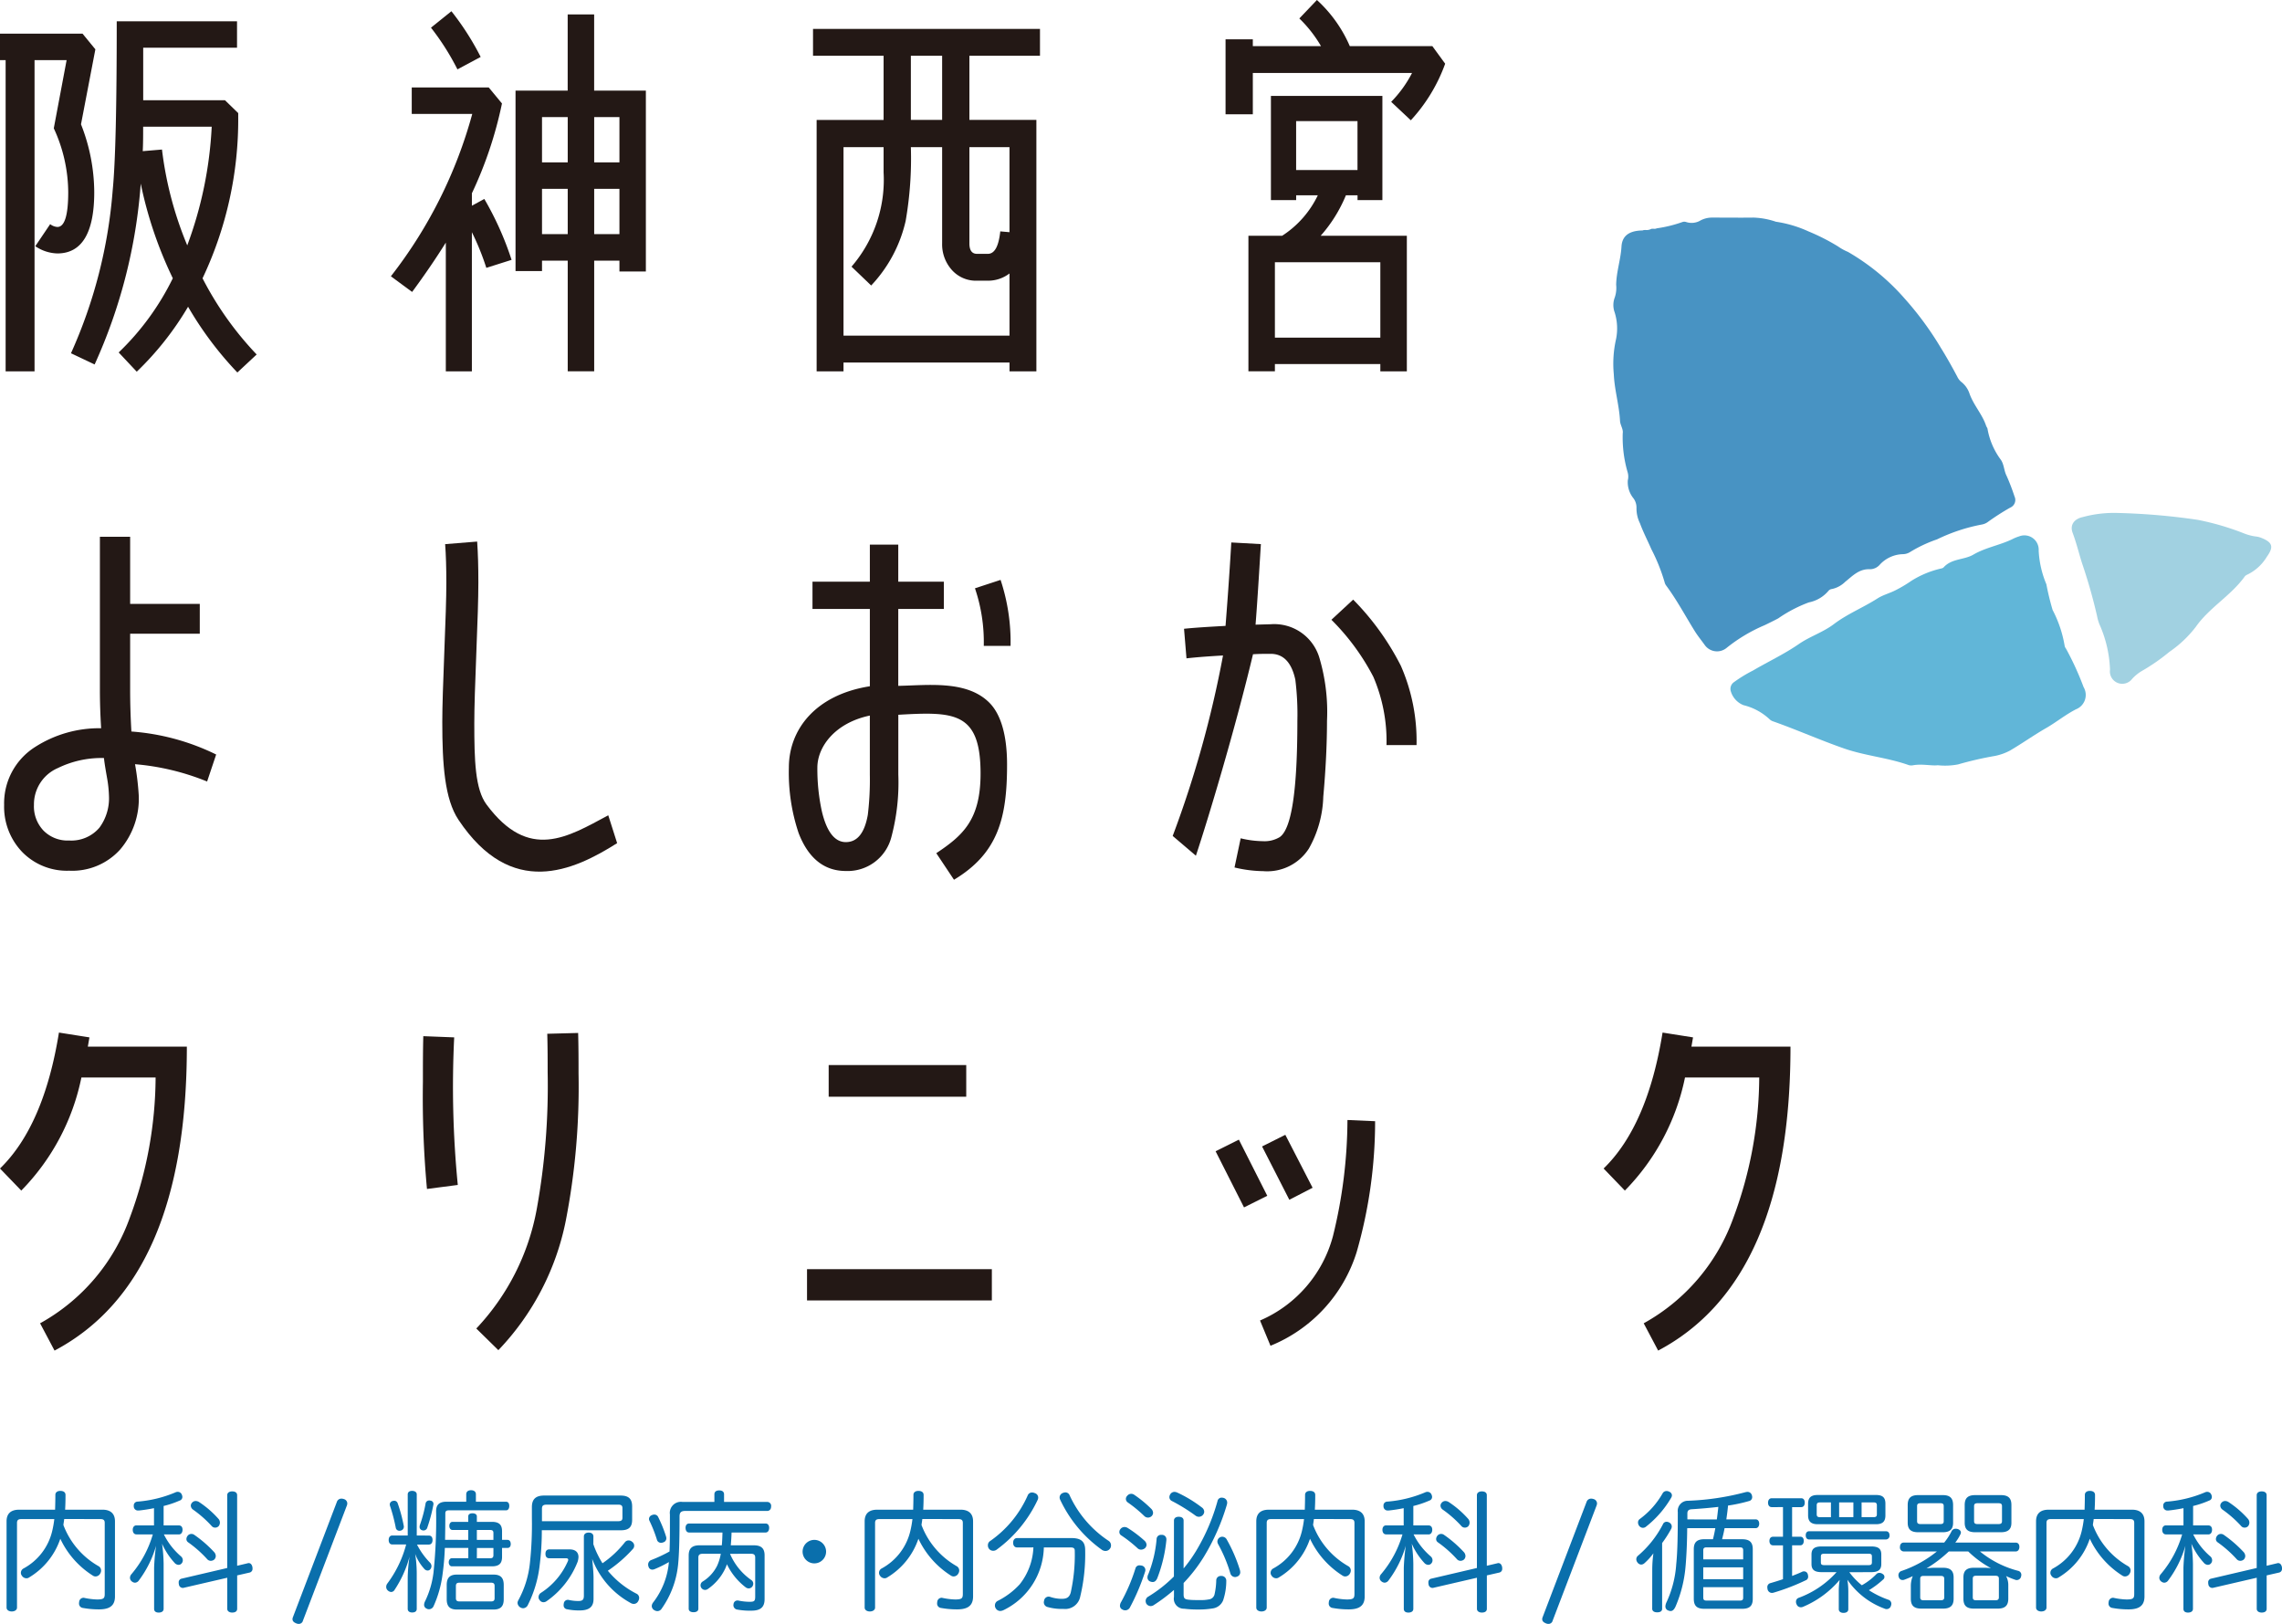
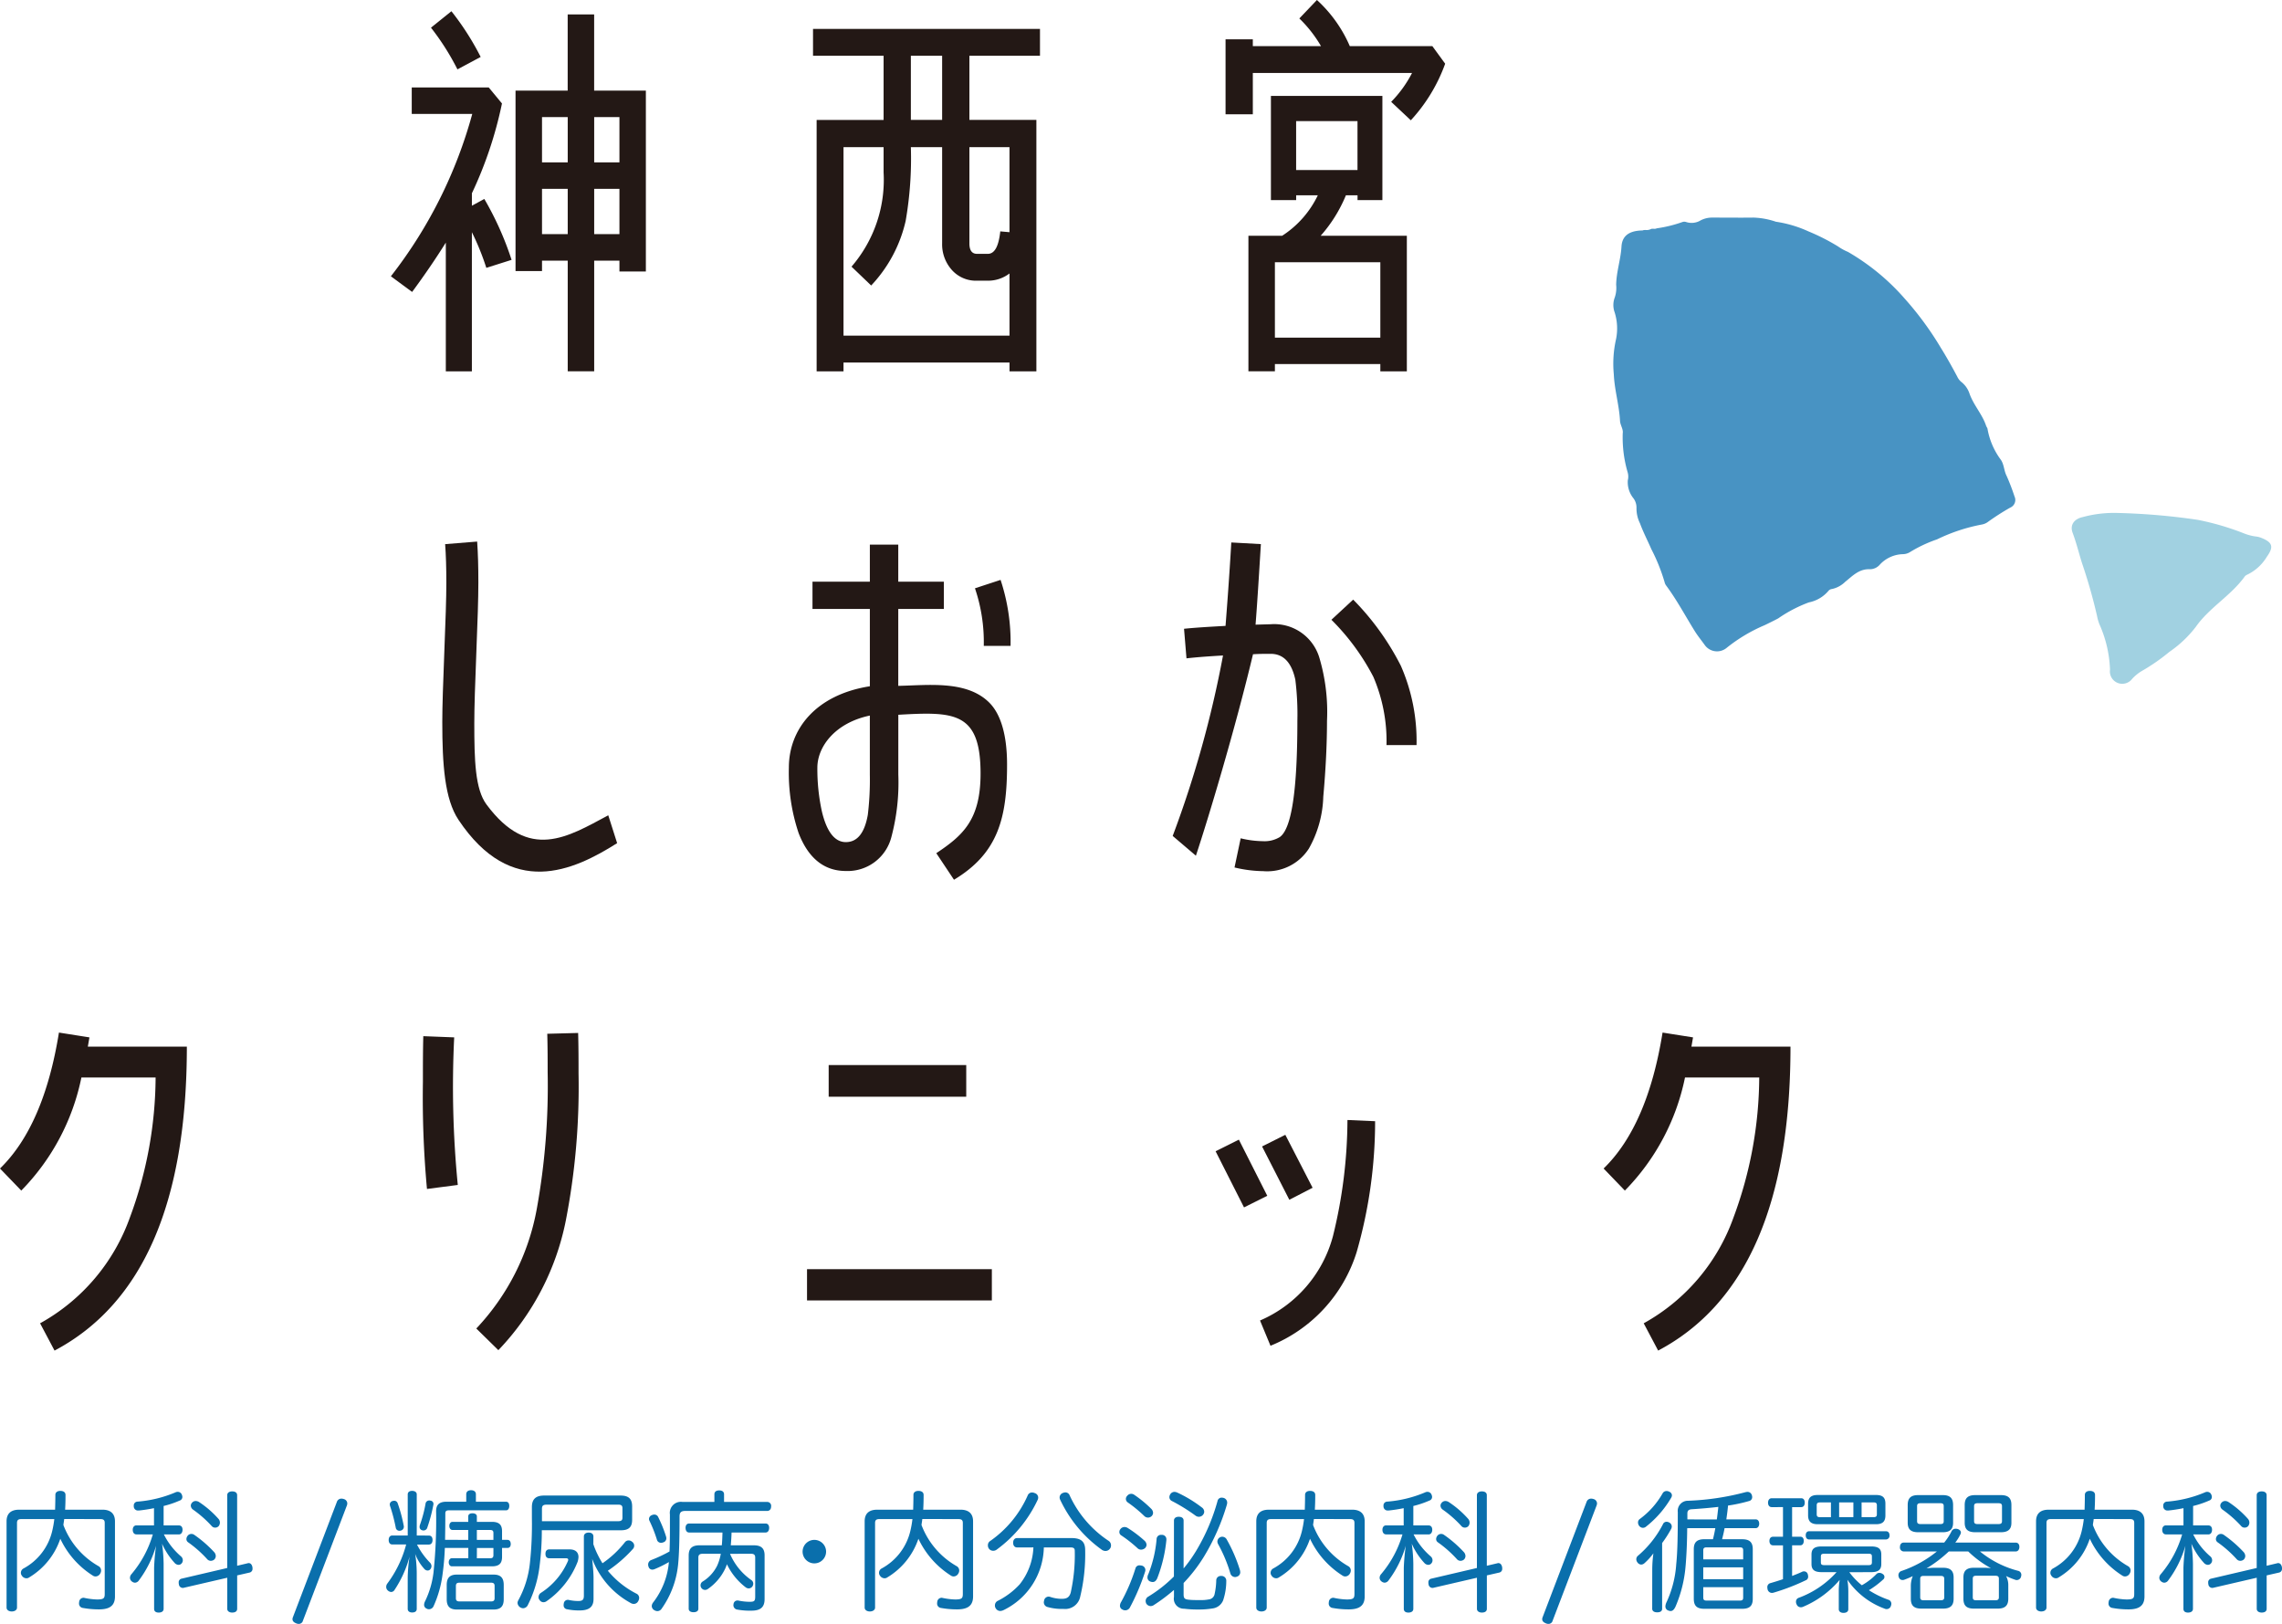
<svg xmlns="http://www.w3.org/2000/svg" width="168.645" height="120" viewBox="0 0 168.645 120">
  <g id="グループ_2863" data-name="グループ 2863" transform="translate(-358.384 -307.197)">
    <g id="グループ_2855" data-name="グループ 2855" transform="translate(477.619 323.263)">
      <path id="パス_11002" data-name="パス 11002" d="M454.116,338.8a9.15,9.15,0,0,1-.366-2.9c.052-.278-.181-.6-.2-.9-.06-1.166-.411-2.3-.46-3.457a8.216,8.216,0,0,1,.167-2.6,3.975,3.975,0,0,0-.107-1.982,1.573,1.573,0,0,1,.014-1.1,2.216,2.216,0,0,0,.1-.927c.015-.956.336-1.864.393-2.816.036-.62.355-1.183,1.554-1.2.155-.068.326,0,.484-.054l.093-.026c.146-.1.325.008.473-.077a9.694,9.694,0,0,0,1.9-.466.419.419,0,0,1,.277,0,1.285,1.285,0,0,0,1.079-.128,1.836,1.836,0,0,1,.861-.2c1.014,0,2.026.013,3.039,0a5.684,5.684,0,0,1,1.654.306,8.878,8.878,0,0,1,2.4.712,15.472,15.472,0,0,1,2.185,1.11,3.8,3.8,0,0,0,.736.406,16.528,16.528,0,0,1,4.18,3.436,23.5,23.5,0,0,1,2.689,3.659c.43.691.827,1.4,1.208,2.118a1.143,1.143,0,0,0,.275.375,1.841,1.841,0,0,1,.626.863c.295.865.951,1.54,1.237,2.407.025.073.087.139.1.213a5.377,5.377,0,0,0,.992,2.3c.237.349.223.8.422,1.184a16.037,16.037,0,0,1,.584,1.523.611.611,0,0,1-.321.821,17.672,17.672,0,0,0-1.655,1.062,1.045,1.045,0,0,1-.426.184,13.076,13.076,0,0,0-3.326,1.1,10.009,10.009,0,0,0-2.018.952,1.031,1.031,0,0,1-.49.141,2.4,2.4,0,0,0-1.71.763.969.969,0,0,1-.749.35c-.8-.034-1.285.505-1.822.932a2,2,0,0,1-.969.529.393.393,0,0,0-.278.151,2.533,2.533,0,0,1-1.437.839,10.178,10.178,0,0,0-2.269,1.185c-.331.174-.666.339-1,.5a11.821,11.821,0,0,0-2.8,1.67,1.113,1.113,0,0,1-1.621-.2c-.242-.339-.511-.665-.729-1.014-.706-1.131-1.33-2.314-2.128-3.389a.674.674,0,0,1-.116-.256,13.577,13.577,0,0,0-.976-2.429c-.276-.635-.6-1.254-.84-1.909a2.467,2.467,0,0,1-.259-1.127,1.153,1.153,0,0,0-.21-.705,1.9,1.9,0,0,1-.431-1.348A1.136,1.136,0,0,0,454.116,338.8Z" transform="translate(-453.061 -319.954)" fill="#4893c3" />
-       <path id="パス_11003" data-name="パス 11003" d="M475.253,355.593c-.481.055-1.151-.117-1.821,0a.678.678,0,0,1-.326-.01c-1.558-.555-3.219-.686-4.786-1.232-1.767-.615-3.473-1.378-5.235-2a.682.682,0,0,1-.278-.169,4.311,4.311,0,0,0-1.914-1.029,1.583,1.583,0,0,1-.929-1,.605.605,0,0,1,.234-.707,10.22,10.22,0,0,1,1.4-.854c1.12-.657,2.308-1.212,3.373-1.947.833-.576,1.806-.877,2.6-1.48,1-.759,2.17-1.223,3.218-1.894.423-.271.918-.389,1.364-.622a9.59,9.59,0,0,0,1.126-.671,7.09,7.09,0,0,1,2.052-.884c.12-.038.278-.042.35-.122.592-.665,1.519-.545,2.2-.943.908-.529,1.938-.69,2.865-1.136a3.1,3.1,0,0,1,.52-.214,1.058,1.058,0,0,1,1.442,1.055,7.323,7.323,0,0,0,.569,2.486,19.478,19.478,0,0,0,.461,1.9,8.76,8.76,0,0,1,.888,2.642.475.475,0,0,0,.1.213,21.637,21.637,0,0,1,1.3,2.841,1.14,1.14,0,0,1-.567,1.645c-.78.4-1.455.957-2.215,1.393-.9.516-1.754,1.128-2.659,1.656a4.051,4.051,0,0,1-1.1.393,25.353,25.353,0,0,0-2.732.628A5.079,5.079,0,0,1,475.253,355.593Z" transform="translate(-451.28 -315.11)" fill="#61b6d8" />
      <path id="パス_11004" data-name="パス 11004" d="M483.323,337.3a48.367,48.367,0,0,1,5.947.51,19.676,19.676,0,0,1,3.4.994,3.666,3.666,0,0,0,.86.232,1.534,1.534,0,0,1,.453.112c.844.341.9.68.385,1.4a3.4,3.4,0,0,1-1.482,1.331.46.46,0,0,0-.174.157c-1.025,1.4-2.6,2.268-3.594,3.691a8.515,8.515,0,0,1-1.951,1.842,14.386,14.386,0,0,1-1.987,1.384,3.125,3.125,0,0,0-.764.613.914.914,0,0,1-1.631-.685,8.991,8.991,0,0,0-.78-3.35,3.237,3.237,0,0,1-.18-.627,39.8,39.8,0,0,0-1.113-3.908c-.233-.741-.414-1.494-.689-2.227-.218-.582.115-1.029.739-1.162A8.822,8.822,0,0,1,483.323,337.3Z" transform="translate(-446.085 -315.461)" fill="#a1d1e1" />
    </g>
    <g id="グループ_2861" data-name="グループ 2861" transform="translate(358.384 307.197)">
      <g id="グループ_2857" data-name="グループ 2857">
        <g id="グループ_2856" data-name="グループ 2856">
-           <path id="パス_11005" data-name="パス 11005" d="M364.37,316.06a13.788,13.788,0,0,1,.979,5.007c0,3.023-.919,4.535-2.727,4.535a3.036,3.036,0,0,1-1.63-.534l1.1-1.63a.948.948,0,0,0,.534.207q.8,0,.8-2.578a11.351,11.351,0,0,0-1.067-4.711l.948-5.038h-2.37v23H358.8v-23h-.416v-1.956h6.1l.948,1.156ZM375.926,334.4a25.67,25.67,0,0,1-3.643-4.859,22.458,22.458,0,0,1-3.793,4.8l-1.335-1.422a19.38,19.38,0,0,0,4-5.482,29.992,29.992,0,0,1-2.37-6.993,39.133,39.133,0,0,1-3.408,13.363l-1.748-.829a36.069,36.069,0,0,0,3.082-12.031c.208-2.1.3-6.253.3-12.5h8.89V310.4h-6.934v3.883h6.045l.977.948v.267a27.388,27.388,0,0,1-2.637,11.942,24.138,24.138,0,0,0,4,5.629Zm-6.963-18.164c0,.622,0,1.244-.03,1.808l1.422-.12a26.571,26.571,0,0,0,1.868,7.083,29.229,29.229,0,0,0,1.807-8.772Z" transform="translate(-358.384 -306.874)" fill="#231815" />
          <path id="パス_11006" data-name="パス 11006" d="M388.375,326.82a18.887,18.887,0,0,0-1.068-2.636v10.282h-1.926v-9.512q-1.111,1.778-2.49,3.645l-1.57-1.156a34.056,34.056,0,0,0,6.015-12h-4.473v-1.956h5.689l.979,1.185a29.584,29.584,0,0,1-2.223,6.637v.919l.918-.5a23.057,23.057,0,0,1,2.015,4.5Zm-2.135-14.667a18.37,18.37,0,0,0-1.956-3.082l1.511-1.215a20.055,20.055,0,0,1,2.162,3.378Zm11.972,14.934v-.8h-1.866v8.178H394.39v-8.178h-1.9v.771h-1.957V313.722h3.854v-5.629h1.956v5.629h3.822v13.365Zm-3.822-11.408h-1.9v3.347h1.9Zm0,5.3h-1.9v3.349h1.9Zm3.822-5.3h-1.866v3.347h1.866Zm0,5.3h-1.866v3.349h1.866Z" transform="translate(-352.434 -307.026)" fill="#231815" />
          <path id="パス_11007" data-name="パス 11007" d="M417.65,310.876v4.742H422.6V334.2h-1.985v-.652H408.346v.652H406.36v-18.58h4.949v-4.742h-5.216v-1.985h16.773v1.985Zm2.963,16.09a2.6,2.6,0,0,1-1.6.534h-.8a2.378,2.378,0,0,1-1.866-.8,2.835,2.835,0,0,1-.712-1.956v-7.112h-2.311a27.018,27.018,0,0,1-.385,5.452,10.257,10.257,0,0,1-2.548,4.771l-1.453-1.392a9.82,9.82,0,0,0,2.371-6.963v-1.868h-2.963V331.56h12.268Zm-4.978-16.09h-2.311v4.742h2.311Zm4.978,6.757H417.65v7.112c0,.5.178.771.563.771h.8c.505,0,.8-.563.919-1.66l.681.06Z" transform="translate(-346.009 -306.758)" fill="#231815" />
          <path id="パス_11008" data-name="パス 11008" d="M443.992,316.086l-1.452-1.363a8.768,8.768,0,0,0,1.542-2.133H432.316v3.053H430.3V310.1h2.015v.505h5.038a9.394,9.394,0,0,0-1.6-2.044l1.3-1.364a9.964,9.964,0,0,1,2.429,3.408h6.1l.948,1.3A12.293,12.293,0,0,1,443.992,316.086Zm-2.253,18.551V334.1h-7.792v.534H431.99V324.621h2.49a7.312,7.312,0,0,0,2.638-2.992h-1.6v.355h-1.865v-7.7h8.238v7.7h-1.837v-.355h-.86a10.561,10.561,0,0,1-1.866,2.992h6.37v10.016Zm0-8.06h-7.792v5.57h7.792Zm-1.688-10.43h-4.535v3.614h4.535Z" transform="translate(-339.729 -307.197)" fill="#231815" />
        </g>
      </g>
      <g id="グループ_2858" data-name="グループ 2858" transform="translate(0 76.303)">
        <path id="パス_11009" data-name="パス 11009" d="M362.415,391.284l-1.068-2.016a14.5,14.5,0,0,0,6.637-7.822,30.049,30.049,0,0,0,1.9-10.342H364.4a16.681,16.681,0,0,1-4.444,8.356l-1.572-1.63q3.245-3.157,4.356-10.046l2.253.356-.118.683h7.318Q372.193,386.112,362.415,391.284Z" transform="translate(-358.384 -367.784)" fill="#231815" />
        <path id="パス_11010" data-name="パス 11010" d="M383.5,379.335a73.743,73.743,0,0,1-.3-7.912c0-1.215,0-2.34.029-3.379l2.283.089a74.251,74.251,0,0,0,.266,10.905Zm10.254,2.37a19.282,19.282,0,0,1-4.978,9.542l-1.63-1.6a17.377,17.377,0,0,0,4.473-8.86,50.926,50.926,0,0,0,.8-10.075c0-.89,0-1.837-.029-2.845l2.282-.06c.03,1.038.03,2.045.03,2.994A51.8,51.8,0,0,1,393.754,381.705Z" transform="translate(-351.946 -367.778)" fill="#231815" />
        <path id="パス_11011" data-name="パス 11011" d="M405.741,387.084v-2.311H419.4v2.311Zm1.6-15.054v-2.34h10.166v2.34Z" transform="translate(-346.1 -367.289)" fill="#231815" />
        <path id="パス_11012" data-name="パス 11012" d="M431.817,379.373l-2.1-4.148,1.719-.859,2.1,4.15Zm8.327,3.291a11,11,0,0,1-6.371,6.933L433,387.731a9.434,9.434,0,0,0,5.394-6.253,36.255,36.255,0,0,0,1.067-8.564l2.044.089A34.957,34.957,0,0,1,440.144,382.664Zm-4.978-3.854-2.015-3.941,1.718-.86,2.016,3.913Z" transform="translate(-339.881 -366.453)" fill="#231815" />
        <path id="パス_11013" data-name="パス 11013" d="M456.516,391.284l-1.067-2.016a14.5,14.5,0,0,0,6.637-7.822,30.048,30.048,0,0,0,1.9-10.342H458.5a16.662,16.662,0,0,1-4.444,8.356l-1.57-1.63q3.246-3.157,4.356-10.046l2.252.356-.118.683h7.32Q466.3,386.112,456.516,391.284Z" transform="translate(-333.975 -367.784)" fill="#231815" />
      </g>
      <g id="グループ_2860" data-name="グループ 2860" transform="translate(0.305 39.662)">
-         <path id="パス_11014" data-name="パス 11014" d="M373.627,356.779A18.111,18.111,0,0,0,368.3,355.5a19.9,19.9,0,0,1,.276,2.326,5.78,5.78,0,0,1-1.378,3.981,4.765,4.765,0,0,1-3.767,1.563A4.615,4.615,0,0,1,359.974,362a4.831,4.831,0,0,1-1.348-3.492,4.925,4.925,0,0,1,2.3-4.287,8.779,8.779,0,0,1,4.87-1.379q-.093-1.47-.092-2.849v-11.3h2.235v4.959h5.146v2.206h-5.146v4.133c0,1.011.031,2.053.093,3.093a16.993,16.993,0,0,1,6.264,1.7Zm-7.405-.326c-.154-.858-.215-1.316-.215-1.409a7.323,7.323,0,0,0-3.4.736,2.921,2.921,0,0,0-1.777,2.725,2.592,2.592,0,0,0,.705,1.9,2.5,2.5,0,0,0,1.9.733,2.725,2.725,0,0,0,2.234-.948,3.667,3.667,0,0,0,.705-2.359A8.917,8.917,0,0,0,366.221,356.452Z" transform="translate(-358.626 -338.69)" fill="#231815" />
        <path id="パス_11015" data-name="パス 11015" d="M397.26,361.26c-3.258,2.062-7.821,4.123-11.722-1.719-1.028-1.536-1.2-4.107-1.2-7.235,0-1.169.06-2.875.15-5.181.091-2.274.15-3.981.15-5.119q0-1.657-.089-2.841l2.366-.191q.091,1.281.089,3.033c0,1.17-.058,2.875-.15,5.182s-.15,4.044-.15,5.213c0,2.718.058,4.866.9,6,3.138,4.232,6.009,2.4,9,.8Z" transform="translate(-351.957 -338.617)" fill="#231815" />
        <path id="パス_11016" data-name="パス 11016" d="M438.327,357.821a8.249,8.249,0,0,1-1.064,3.826,3.656,3.656,0,0,1-3.37,1.669,9.513,9.513,0,0,1-2.125-.272l.455-2.156a7.177,7.177,0,0,0,1.64.213,2.167,2.167,0,0,0,1.244-.3c.88-.607,1.306-3.463,1.306-8.593a20.65,20.65,0,0,0-.151-3.038q-.412-1.912-1.821-1.913c-.4,0-.851,0-1.307.031-1.312,5.5-3.295,12.105-4.22,14.886l-1.715-1.46a79.128,79.128,0,0,0,3.719-13.336c-1,.06-1.912.122-2.7.213l-.181-2.186c.911-.092,1.943-.151,3.067-.213.121-1.549.275-3.583.426-6.165l2.186.122c-.152,2.49-.275,4.465-.394,5.952l1.123-.031a3.48,3.48,0,0,1,3.58,2.431,14.061,14.061,0,0,1,.578,4.706C438.6,353.935,438.509,355.816,438.327,357.821ZM443,354a12.045,12.045,0,0,0-.971-5.041,16.95,16.95,0,0,0-3.1-4.219l1.608-1.489a19.513,19.513,0,0,1,3.523,4.888A13.83,13.83,0,0,1,445.22,354Z" transform="translate(-340.839 -338.603)" fill="#231815" />
        <g id="グループ_2859" data-name="グループ 2859" transform="translate(57.993 0.583)">
          <path id="パス_11017" data-name="パス 11017" d="M416.246,346.1a12.387,12.387,0,0,0-.651-4.257l1.893-.621a14.591,14.591,0,0,1,.738,4.878Z" transform="translate(-401.841 -338.615)" fill="#231815" />
          <path id="パス_11018" data-name="パス 11018" d="M416.878,363.918l-1.308-1.963c1.963-1.307,3.272-2.46,3.272-5.886,0-4.579-1.963-4.579-6.078-4.342v4.419a15.62,15.62,0,0,1-.509,4.6,3.335,3.335,0,0,1-3.37,2.525c-1.592,0-2.766-.931-3.487-2.795a14.028,14.028,0,0,1-.723-4.844c0-2.836,1.986-5.383,5.985-6.012v-5.715h-4.239V341.89h4.239v-2.737h2.1v2.737h3.369v2.016h-3.369v5.684c2.235-.045,5.064-.423,6.731,1.244.654.655,1.309,1.963,1.309,4.579C420.8,359.339,420.148,361.954,416.878,363.918Zm-6.219-12.132c-2.586.54-3.878,2.319-3.878,3.847a14.667,14.667,0,0,0,.33,3.219c.36,1.533.962,2.285,1.773,2.285.843,0,1.384-.66,1.625-2.015a21.526,21.526,0,0,0,.15-2.977Z" transform="translate(-404.674 -339.153)" fill="#231815" />
        </g>
      </g>
    </g>
    <g id="グループ_2862" data-name="グループ 2862" transform="translate(358.866 417.325)">
      <path id="パス_11019" data-name="パス 11019" d="M363.029,396.754c-.01.116-.029.232-.049.348,0,.029-.009.067-.009.1a5.885,5.885,0,0,0,2.613,3.046.37.37,0,0,1,.173.309.425.425,0,0,1-.067.23.4.4,0,0,1-.338.213.352.352,0,0,1-.2-.058,6.483,6.483,0,0,1-2.41-2.728,5.3,5.3,0,0,1-2.295,2.853.339.339,0,0,1-.212.068.4.4,0,0,1-.338-.2.312.312,0,0,1-.068-.2.362.362,0,0,1,.184-.319,4.255,4.255,0,0,0,2.131-2.777,7.147,7.147,0,0,0,.154-.878h-2.439c-.212,0-.317.068-.317.28v6.258c0,.173-.164.288-.387.288s-.385-.116-.385-.288v-6.374c0-.578.329-.858.926-.858h2.661c.009-.327.02-.694.02-1.1,0-.184.154-.29.365-.29.241,0,.385.106.385.3,0,.4-.009.762-.029,1.089h2.758c.587,0,.926.28.926.858v5.554c0,.666-.375.955-1.176.955a6.6,6.6,0,0,1-1.2-.106.324.324,0,0,1-.281-.346.261.261,0,0,1,.01-.088.325.325,0,0,1,.319-.317.212.212,0,0,1,.068.009,5.031,5.031,0,0,0,.934.116c.492,0,.568-.086.568-.414v-5.245c0-.212-.1-.28-.317-.28Z" transform="translate(-358.767 -394.634)" fill="#0a6fac" />
      <path id="パス_11020" data-name="パス 11020" d="M366.488,397.882c-.174,0-.271-.145-.271-.338s.1-.327.271-.327h1.3v-1.273c-.377.078-.752.135-1.118.174h-.048a.307.307,0,0,1-.329-.3v-.048a.283.283,0,0,1,.28-.31,8.952,8.952,0,0,0,2.8-.684.361.361,0,0,1,.164-.038.317.317,0,0,1,.3.191.475.475,0,0,1,.048.184.281.281,0,0,1-.2.27,7,7,0,0,1-1.186.4v1.437h1.13c.173,0,.268.125.268.319s-.1.346-.268.346h-1.11a5.148,5.148,0,0,0,1.273,1.63.378.378,0,0,1,.125.278.342.342,0,0,1-.087.232.288.288,0,0,1-.232.107.4.4,0,0,1-.288-.145,5.216,5.216,0,0,1-.926-1.417,12.022,12.022,0,0,1,.115,1.485v3.326c0,.183-.144.278-.365.278s-.338-.1-.338-.278v-3.038a15.528,15.528,0,0,1,.145-1.62,7.876,7.876,0,0,1-1.273,2.564.365.365,0,0,1-.288.165.384.384,0,0,1-.222-.087.34.34,0,0,1-.145-.28.413.413,0,0,1,.106-.262,7.94,7.94,0,0,0,1.581-2.939Zm8.233,2.131a.157.157,0,0,1,.068-.01c.135,0,.23.106.269.28a.446.446,0,0,1,.01.116.279.279,0,0,1-.2.3l-.934.213v2.468c0,.183-.136.278-.367.278-.213,0-.366-.1-.366-.278v-2.295l-3.21.742a.211.211,0,0,1-.078.01.293.293,0,0,1-.288-.281.306.306,0,0,1-.01-.1.268.268,0,0,1,.2-.3l3.384-.791v-5.38c0-.183.154-.28.366-.28.231,0,.367.1.367.28V400.2Zm-2.468-.8a.457.457,0,0,1,.1.261.377.377,0,0,1-.106.261.394.394,0,0,1-.261.1.352.352,0,0,1-.261-.115,8.6,8.6,0,0,0-1.427-1.263.291.291,0,0,1-.115-.232.406.406,0,0,1,.1-.251.343.343,0,0,1,.269-.126.353.353,0,0,1,.213.068A8.9,8.9,0,0,1,372.253,399.212Zm.319-2.457a.418.418,0,0,1,0,.51.346.346,0,0,1-.261.116.329.329,0,0,1-.259-.116,8.39,8.39,0,0,0-1.379-1.215.381.381,0,0,1-.165-.29.332.332,0,0,1,.1-.23.348.348,0,0,1,.261-.116.479.479,0,0,1,.251.077A7.232,7.232,0,0,1,372.571,396.755Z" transform="translate(-356.889 -394.624)" fill="#0a6fac" />
      <path id="パス_11021" data-name="パス 11021" d="M376.321,404.146a.314.314,0,0,1-.309.242.446.446,0,0,1-.183-.039c-.174-.068-.28-.164-.28-.309a.367.367,0,0,1,.029-.145l3.249-8.522a.348.348,0,0,1,.336-.242.559.559,0,0,1,.174.029.344.344,0,0,1,.261.319.483.483,0,0,1-.029.154Z" transform="translate(-354.414 -394.515)" fill="#0a6fac" />
      <path id="パス_11022" data-name="パス 11022" d="M384.2,397.987c.175,0,.271.125.271.327s-.1.337-.271.337h-.877a5.388,5.388,0,0,0,.963,1.34.391.391,0,0,1,.107.261.372.372,0,0,1-.078.212.252.252,0,0,1-.212.106.332.332,0,0,1-.222-.1,3.467,3.467,0,0,1-.694-1.128,9.228,9.228,0,0,1,.116,1.427V403.4c0,.183-.126.27-.338.27-.193,0-.329-.087-.329-.27v-2.334a11.174,11.174,0,0,1,.136-1.523,8.366,8.366,0,0,1-1.108,2.458.3.3,0,0,1-.251.155.4.4,0,0,1-.252-.116.345.345,0,0,1-.115-.261.413.413,0,0,1,.086-.251,8.361,8.361,0,0,0,1.389-2.883H381.5c-.174,0-.27-.126-.27-.337,0-.193.1-.327.27-.327h1.137v-3.038c0-.164.126-.259.319-.259.212,0,.348.1.348.259v3.038Zm-2.564-2.574a.269.269,0,0,1,.261.193,10.961,10.961,0,0,1,.443,1.649.157.157,0,0,1,.01.068.293.293,0,0,1-.242.3.283.283,0,0,1-.087.009.267.267,0,0,1-.269-.23,12.562,12.562,0,0,0-.424-1.609.457.457,0,0,1-.019-.107.272.272,0,0,1,.2-.251A.733.733,0,0,1,381.637,395.413Zm2.9.241a.256.256,0,0,1-.01.087,11.571,11.571,0,0,1-.433,1.63.3.3,0,0,1-.29.241.459.459,0,0,1-.106-.019.253.253,0,0,1-.184-.251.748.748,0,0,1,.019-.126,9.332,9.332,0,0,0,.424-1.6.27.27,0,0,1,.271-.222.181.181,0,0,1,.077.01A.244.244,0,0,1,384.54,395.653Zm2.574,2.652v-.733h-1.166c-.146,0-.232-.135-.232-.3s.086-.3.232-.3h1.166v-.4c0-.155.116-.232.309-.232s.327.077.327.232v.4h1.11c.51,0,.752.193.752.694v.637h.4c.154,0,.242.125.242.307s-.088.29-.242.29h-.4v.666c0,.5-.242.693-.752.693H385.9c-.145,0-.232-.144-.232-.3s.087-.3.232-.3h1.215V398.9h-1.735a19.123,19.123,0,0,1-.174,1.986,8.254,8.254,0,0,1-.665,2.332.373.373,0,0,1-.327.213.333.333,0,0,1-.184-.048.3.3,0,0,1-.183-.28.591.591,0,0,1,.057-.232,6.684,6.684,0,0,0,.637-2.15,37.011,37.011,0,0,0,.193-4.541c0-.472.241-.694.762-.694h1.465v-.549c0-.2.145-.3.356-.3s.358.1.358.3v.549H389.9c.164,0,.242.125.242.309s-.078.327-.242.327h-4.214c-.183,0-.27.049-.27.222,0,.7-.009,1.36-.019,1.958Zm1.86,2.564c.521,0,.762.222.762.771v1.05c0,.542-.241.762-.762.762h-2.69c-.52,0-.762-.22-.762-.762v-1.05c0-.549.242-.771.762-.771Zm-.193,1.985c.183,0,.28-.048.28-.239v-.907c0-.193-.1-.241-.28-.241h-2.3c-.184,0-.28.048-.28.241v.907c0,.191.1.239.28.239Zm.193-4.549v-.513c0-.173-.087-.22-.261-.22h-.963v.733Zm-1.224,1.359h.963c.174,0,.261-.048.261-.232v-.53H387.75Z" transform="translate(-352.987 -394.642)" fill="#0a6fac" />
      <path id="パス_11023" data-name="パス 11023" d="M390.548,397.512a20.662,20.662,0,0,1-.155,2.555,8.731,8.731,0,0,1-.877,2.97.4.4,0,0,1-.339.241.378.378,0,0,1-.173-.039.418.418,0,0,1-.251-.356.41.41,0,0,1,.048-.174,7.348,7.348,0,0,0,.868-2.786,26.545,26.545,0,0,0,.145-3.288V395.8c0-.6.309-.849.9-.849h5.65c.578,0,.859.223.859.811v.974c0,.568-.271.781-.84.781Zm.549,2.073c-.173,0-.28-.107-.28-.327s.107-.329.28-.329h1.495c.463,0,.665.232.665.569a1.314,1.314,0,0,1-.067.356,6.344,6.344,0,0,1-2.276,2.893.409.409,0,0,1-.241.087.339.339,0,0,1-.29-.164.291.291,0,0,1-.077-.213.381.381,0,0,1,.164-.309,5.264,5.264,0,0,0,2-2.342.3.3,0,0,0,.029-.106c0-.087-.067-.116-.174-.116Zm5.09-2.739c.2,0,.319-.048.319-.251v-.722c0-.2-.116-.251-.319-.251h-5.244c-.29,0-.385.067-.385.307v.916Zm-1.831,1.7a6.848,6.848,0,0,0,.675,1.408,7.522,7.522,0,0,0,1.649-1.543.35.35,0,0,1,.28-.145.4.4,0,0,1,.261.1.351.351,0,0,1,.067.521,9.924,9.924,0,0,1-1.861,1.62,6.647,6.647,0,0,0,2.141,1.707.346.346,0,0,1,.174.309.474.474,0,0,1-.077.241.358.358,0,0,1-.319.194.431.431,0,0,1-.232-.068,6.243,6.243,0,0,1-2.844-3.258c.048.5.1,1,.1,1.407v1.553c0,.607-.348.848-1.033.848a4.293,4.293,0,0,1-.926-.087.285.285,0,0,1-.251-.3.373.373,0,0,1,.01-.106.3.3,0,0,1,.3-.29.226.226,0,0,1,.077.01,3.332,3.332,0,0,0,.685.077c.309,0,.424-.077.424-.4v-4.366c0-.174.125-.29.356-.29s.348.116.348.29Z" transform="translate(-350.988 -394.563)" fill="#0a6fac" />
      <path id="パス_11024" data-name="パス 11024" d="M405.207,395.5a.287.287,0,0,1,.3.327c0,.2-.1.338-.3.338h-6.045c-.317,0-.423.116-.423.414,0,1.118-.01,2.68-.116,3.635a6.8,6.8,0,0,1-1.206,3.172.382.382,0,0,1-.307.183.475.475,0,0,1-.261-.086.364.364,0,0,1-.164-.29.466.466,0,0,1,.1-.261,5.669,5.669,0,0,0,1.167-2.989,8.168,8.168,0,0,1-1.052.52.433.433,0,0,1-.173.039.285.285,0,0,1-.28-.222.367.367,0,0,1-.029-.145.354.354,0,0,1,.22-.338,10.726,10.726,0,0,0,1.36-.636c.038-.849.029-1.9.029-2.738a.819.819,0,0,1,.916-.926h2.371v-.559c0-.194.135-.29.358-.29s.356.1.356.29v.559Zm-8.33.934a.3.3,0,0,1,.28.174,9.784,9.784,0,0,1,.588,1.456.624.624,0,0,1,.019.126.311.311,0,0,1-.241.3.391.391,0,0,1-.145.029.307.307,0,0,1-.309-.222,9.995,9.995,0,0,0-.559-1.418.259.259,0,0,1-.029-.116.307.307,0,0,1,.213-.288A.411.411,0,0,1,396.877,396.432Zm5.592,2.9a4.513,4.513,0,0,0,1.572,1.937.322.322,0,0,1,.145.271.383.383,0,0,1-.078.222.337.337,0,0,1-.259.125.385.385,0,0,1-.232-.087,4.714,4.714,0,0,1-1.378-1.7,2.507,2.507,0,0,1-.175.424,3.818,3.818,0,0,1-1.234,1.407.34.34,0,0,1-.2.068.323.323,0,0,1-.261-.125.311.311,0,0,1-.077-.213.324.324,0,0,1,.154-.28,2.874,2.874,0,0,0,1.07-1.167,3.56,3.56,0,0,0,.271-.885h-1.341c-.2,0-.317.067-.317.27v3.789c0,.173-.145.259-.356.259s-.358-.087-.358-.259v-3.943c0-.531.271-.743.811-.743h1.638c.029-.319.038-.627.048-.945h-2.467c-.175,0-.262-.155-.262-.348,0-.174.087-.317.262-.317H405.1c.174,0,.261.144.261.317,0,.193-.087.348-.261.348h-2.516c-.01.317-.029.626-.058.945h1.688c.549,0,.81.212.81.743v3.238c0,.56-.27.849-.965.849a5.132,5.132,0,0,1-1.04-.077.33.33,0,0,1-.3-.327.139.139,0,0,1,.01-.068.287.287,0,0,1,.29-.28.263.263,0,0,1,.087.01,4.273,4.273,0,0,0,.781.087c.355,0,.443-.03.443-.385V399.6c0-.2-.106-.27-.309-.27Z" transform="translate(-349.001 -394.64)" fill="#0a6fac" />
      <path id="パス_11025" data-name="パス 11025" d="M407.217,398.417a.868.868,0,1,1-.868-.866A.87.87,0,0,1,407.217,398.417Z" transform="translate(-346.649 -393.887)" fill="#0a6fac" />
      <path id="パス_11026" data-name="パス 11026" d="M413.384,396.754c-.011.116-.03.232-.049.348,0,.029-.01.067-.01.1a5.89,5.89,0,0,0,2.613,3.046.371.371,0,0,1,.174.309.427.427,0,0,1-.068.23.4.4,0,0,1-.338.213.355.355,0,0,1-.2-.058,6.5,6.5,0,0,1-2.41-2.728,5.3,5.3,0,0,1-2.293,2.853.345.345,0,0,1-.212.068.407.407,0,0,1-.339-.2.318.318,0,0,1-.067-.2.361.361,0,0,1,.183-.319,4.255,4.255,0,0,0,2.131-2.777,7.138,7.138,0,0,0,.155-.878H410.21c-.212,0-.317.068-.317.28v6.258c0,.173-.164.288-.385.288s-.385-.116-.385-.288v-6.374c0-.578.327-.858.924-.858h2.661c.01-.327.02-.694.02-1.1,0-.184.154-.29.365-.29.242,0,.387.106.387.3,0,.4-.01.762-.029,1.089h2.757c.588,0,.927.28.927.858v5.554c0,.666-.377.955-1.177.955a6.606,6.606,0,0,1-1.2-.106.323.323,0,0,1-.28-.346.3.3,0,0,1,.009-.088.326.326,0,0,1,.319-.317.2.2,0,0,1,.068.009,5.058,5.058,0,0,0,.936.116c.491,0,.568-.086.568-.414v-5.245c0-.212-.106-.28-.317-.28Z" transform="translate(-345.705 -394.634)" fill="#0a6fac" />
      <path id="パス_11027" data-name="パス 11027" d="M420.071,395.141a.4.4,0,0,1-.038.173,9.594,9.594,0,0,1-3.009,3.664.426.426,0,0,1-.28.1.383.383,0,0,1-.29-.126.389.389,0,0,1-.1-.27.367.367,0,0,1,.145-.309A8.076,8.076,0,0,0,419.291,395a.347.347,0,0,1,.329-.23.512.512,0,0,1,.2.048A.349.349,0,0,1,420.071,395.141Zm-1.562,3.691c-.183,0-.29-.144-.29-.346s.107-.346.29-.346h4.021c.7,0,1.013.251,1.013.885a13.483,13.483,0,0,1-.366,3.443,1.135,1.135,0,0,1-1.254.905,3.764,3.764,0,0,1-1.147-.135.362.362,0,0,1-.29-.356.518.518,0,0,1,.02-.116.343.343,0,0,1,.327-.3.389.389,0,0,1,.145.028,2.725,2.725,0,0,0,.829.136c.377,0,.559-.107.666-.453a12.854,12.854,0,0,0,.3-3.094c0-.213-.116-.252-.327-.252h-1.958a5.27,5.27,0,0,1-2.968,4.628.586.586,0,0,1-.261.068.388.388,0,0,1-.319-.184.376.376,0,0,1-.067-.222.372.372,0,0,1,.2-.338,5.589,5.589,0,0,0,1.63-1.224,4.68,4.68,0,0,0,1.014-2.729Zm3.577-4.068a.336.336,0,0,1,.31.222,8.072,8.072,0,0,0,2.873,3.355.392.392,0,0,1,.183.338.374.374,0,0,1-.068.23.406.406,0,0,1-.346.184.487.487,0,0,1-.28-.1,9.527,9.527,0,0,1-3.065-3.691.385.385,0,0,1-.039-.175.357.357,0,0,1,.231-.317A.567.567,0,0,1,422.086,394.764Z" transform="translate(-343.828 -394.61)" fill="#0a6fac" />
      <path id="パス_11028" data-name="パス 11028" d="M425.934,398.348a.437.437,0,0,1,.144.3.372.372,0,0,1-.1.23.44.44,0,0,1-.3.125.362.362,0,0,1-.261-.1,9.67,9.67,0,0,0-1.224-.963.29.29,0,0,1-.125-.242.339.339,0,0,1,.086-.222.375.375,0,0,1,.3-.145.463.463,0,0,1,.212.058A8.884,8.884,0,0,1,425.934,398.348Zm.058,2.16a.544.544,0,0,1-.019.116,16.14,16.14,0,0,1-1.118,2.641.395.395,0,0,1-.56.164.3.3,0,0,1-.183-.288.583.583,0,0,1,.087-.271,13.184,13.184,0,0,0,1.06-2.487.3.3,0,0,1,.309-.22.939.939,0,0,1,.155.019A.34.34,0,0,1,425.992,400.508Zm.433-4.522a.446.446,0,0,1,.135.29.349.349,0,0,1-.1.242.385.385,0,0,1-.55,0,9.846,9.846,0,0,0-1.234-1.014.319.319,0,0,1-.126-.251.33.33,0,0,1,.1-.23.375.375,0,0,1,.511-.077A8.676,8.676,0,0,1,426.425,395.986Zm1.679.868c0-.173.135-.28.346-.28.241,0,.366.107.366.28v3.539a10.44,10.44,0,0,0,.916-1.282,14.75,14.75,0,0,0,1.591-3.7.305.305,0,0,1,.3-.251.832.832,0,0,1,.146.019.367.367,0,0,1,.269.348.823.823,0,0,1-.019.135,16.163,16.163,0,0,1-1.717,3.887,11.545,11.545,0,0,1-1.485,1.918v.829c0,.319.077.385.453.414.2.02.433.02.733.02a2.961,2.961,0,0,0,.674-.049.484.484,0,0,0,.426-.375,5.2,5.2,0,0,0,.125-1.023.331.331,0,0,1,.346-.336h.048a.347.347,0,0,1,.348.355v.02a4.525,4.525,0,0,1-.232,1.427.971.971,0,0,1-.79.6,6.059,6.059,0,0,1-1.052.077,7.618,7.618,0,0,1-1.04-.058.738.738,0,0,1-.752-.868v-.52a12.865,12.865,0,0,1-1.534,1.147.454.454,0,0,1-.183.048.4.4,0,0,1-.329-.184.509.509,0,0,1-.048-.193.375.375,0,0,1,.2-.327,9.925,9.925,0,0,0,1.89-1.485Zm-.56,1.379v.058a10.657,10.657,0,0,1-.674,2.825c-.087.193-.194.28-.339.28a.489.489,0,0,1-.154-.029.313.313,0,0,1-.232-.319.514.514,0,0,1,.058-.22,9.021,9.021,0,0,0,.617-2.6.32.32,0,0,1,.356-.317h.059A.321.321,0,0,1,427.544,398.233Zm2.613-2.353a.4.4,0,0,1,.183.319.351.351,0,0,1-.057.184.394.394,0,0,1-.339.191.409.409,0,0,1-.251-.087,13.2,13.2,0,0,0-1.744-1.079.317.317,0,0,1-.184-.29.414.414,0,0,1,.058-.193.365.365,0,0,1,.319-.191.577.577,0,0,1,.2.048A9.508,9.508,0,0,1,430.157,395.88Zm1.524,2.17a.371.371,0,0,1,.317.193,11.368,11.368,0,0,1,.974,2.247.667.667,0,0,1,.03.183.331.331,0,0,1-.251.327.321.321,0,0,1-.136.029.37.37,0,0,1-.346-.28,10.762,10.762,0,0,0-.9-2.15.408.408,0,0,1-.057-.2.359.359,0,0,1,.2-.31A.311.311,0,0,1,431.681,398.05Z" transform="translate(-341.827 -394.618)" fill="#0a6fac" />
      <path id="パス_11029" data-name="パス 11029" d="M436.363,396.754c-.011.116-.03.232-.049.348,0,.029-.01.067-.01.1a5.89,5.89,0,0,0,2.613,3.046.371.371,0,0,1,.174.309.427.427,0,0,1-.068.23.4.4,0,0,1-.337.213.355.355,0,0,1-.2-.058,6.5,6.5,0,0,1-2.41-2.728,5.3,5.3,0,0,1-2.293,2.853.345.345,0,0,1-.213.068.407.407,0,0,1-.338-.2.318.318,0,0,1-.067-.2.361.361,0,0,1,.183-.319,4.255,4.255,0,0,0,2.131-2.777,7.15,7.15,0,0,0,.155-.878h-2.441c-.212,0-.317.068-.317.28v6.258c0,.173-.164.288-.387.288s-.384-.116-.384-.288v-6.374c0-.578.327-.858.924-.858h2.661c.01-.327.02-.694.02-1.1,0-.184.154-.29.365-.29.242,0,.387.106.387.3,0,.4-.01.762-.029,1.089h2.757c.588,0,.926.28.926.858v5.554c0,.666-.375.955-1.176.955a6.6,6.6,0,0,1-1.2-.106.323.323,0,0,1-.28-.346.3.3,0,0,1,.009-.088.325.325,0,0,1,.319-.317.2.2,0,0,1,.068.009,5.045,5.045,0,0,0,.936.116c.491,0,.568-.086.568-.414v-5.245c0-.212-.106-.28-.317-.28Z" transform="translate(-339.745 -394.634)" fill="#0a6fac" />
      <path id="パス_11030" data-name="パス 11030" d="M439.821,397.882c-.174,0-.271-.145-.271-.338s.1-.327.271-.327h1.3v-1.273c-.375.078-.752.135-1.118.174h-.048a.306.306,0,0,1-.327-.3v-.048a.282.282,0,0,1,.28-.31,8.943,8.943,0,0,0,2.8-.684.365.365,0,0,1,.164-.038.316.316,0,0,1,.3.191.474.474,0,0,1,.048.184.281.281,0,0,1-.2.27,7.041,7.041,0,0,1-1.186.4v1.437h1.128c.174,0,.27.125.27.319s-.1.346-.27.346h-1.109a5.165,5.165,0,0,0,1.273,1.63.379.379,0,0,1,.126.278.349.349,0,0,1-.087.232.29.29,0,0,1-.232.107.4.4,0,0,1-.29-.145,5.246,5.246,0,0,1-.926-1.417,11.79,11.79,0,0,1,.116,1.485v3.326c0,.183-.145.278-.365.278s-.339-.1-.339-.278v-3.038a15.885,15.885,0,0,1,.145-1.62A7.871,7.871,0,0,1,440,401.285a.367.367,0,0,1-.29.165.388.388,0,0,1-.222-.087.34.34,0,0,1-.145-.28.414.414,0,0,1,.107-.262,7.941,7.941,0,0,0,1.581-2.939Zm8.234,2.131a.154.154,0,0,1,.067-.01c.135,0,.232.106.27.28a.446.446,0,0,1,.01.116.277.277,0,0,1-.2.3l-.935.213v2.468c0,.183-.136.278-.366.278-.212,0-.366-.1-.366-.278v-2.295l-3.21.742a.2.2,0,0,1-.077.01.293.293,0,0,1-.29-.281.306.306,0,0,1-.01-.1.268.268,0,0,1,.2-.3l3.384-.791v-5.38c0-.183.155-.28.366-.28.23,0,.366.1.366.28V400.2Zm-2.468-.8a.464.464,0,0,1,.1.261.376.376,0,0,1-.106.261.394.394,0,0,1-.261.1.349.349,0,0,1-.259-.115,8.6,8.6,0,0,0-1.428-1.263.291.291,0,0,1-.115-.232.406.406,0,0,1,.1-.251.343.343,0,0,1,.27-.126.348.348,0,0,1,.213.068A8.911,8.911,0,0,1,445.587,399.212Zm.319-2.457a.422.422,0,0,1,0,.51.349.349,0,0,1-.262.116.331.331,0,0,1-.259-.116,8.287,8.287,0,0,0-1.379-1.215.379.379,0,0,1-.164-.29.327.327,0,0,1,.1-.23.344.344,0,0,1,.259-.116.48.48,0,0,1,.251.077A7.241,7.241,0,0,1,445.905,396.755Z" transform="translate(-337.867 -394.624)" fill="#0a6fac" />
      <path id="パス_11031" data-name="パス 11031" d="M449.654,404.146a.314.314,0,0,1-.309.242.45.45,0,0,1-.183-.039c-.174-.068-.28-.164-.28-.309a.367.367,0,0,1,.029-.145l3.249-8.522a.349.349,0,0,1,.338-.242.551.551,0,0,1,.173.029.344.344,0,0,1,.262.319.488.488,0,0,1-.03.154Z" transform="translate(-335.391 -394.515)" fill="#0a6fac" />
      <path id="パス_11032" data-name="パス 11032" d="M455.582,400.474a8.995,8.995,0,0,1,.086-1.186,4.561,4.561,0,0,1-.665.733.37.37,0,0,1-.241.1.346.346,0,0,1-.261-.144.4.4,0,0,1-.086-.164.236.236,0,0,1-.011-.087.323.323,0,0,1,.126-.261,7.679,7.679,0,0,0,1.841-2.324.287.287,0,0,1,.271-.184.418.418,0,0,1,.2.058.336.336,0,0,1,.183.3.388.388,0,0,1-.048.173,8.453,8.453,0,0,1-.665,1.042v4.86c0,.183-.146.259-.366.259s-.367-.087-.367-.27ZM457.037,395a.376.376,0,0,1-.057.184,7.6,7.6,0,0,1-1.842,2.121.37.37,0,0,1-.241.1.353.353,0,0,1-.28-.144.416.416,0,0,1-.087-.252.307.307,0,0,1,.136-.259,6.072,6.072,0,0,0,1.686-1.9.326.326,0,0,1,.29-.164.42.42,0,0,1,.212.057A.3.3,0,0,1,457.037,395Zm1.128,2.431c-.009,1.04-.048,1.956-.116,2.757a9.534,9.534,0,0,1-.751,3.046c-.107.222-.213.319-.358.319a.443.443,0,0,1-.174-.039.31.31,0,0,1-.212-.3.775.775,0,0,1,.077-.3,7.886,7.886,0,0,0,.723-2.815c.1-.973.116-2.237.116-3.856a.749.749,0,0,1,.772-.839,19.164,19.164,0,0,0,4.242-.637.706.706,0,0,1,.135-.018.325.325,0,0,1,.319.23.442.442,0,0,1,.029.154.288.288,0,0,1-.222.29,11.66,11.66,0,0,1-1.563.337c-.029.338-.077.685-.125,1.021h2.17c.164,0,.259.135.259.319s-.1.329-.259.329h-2.3c-.048.28-.116.549-.183.819h1.475c.559,0,.791.222.791.743v3.654c0,.53-.232.743-.791.743h-2.776c-.56,0-.791-.213-.791-.743V398.99c0-.521.23-.743.791-.743h.626c.068-.27.125-.539.174-.819Zm2.189-.647c.039-.27.068-.539.1-.81,0-.038.011-.077.011-.115-.676.077-1.36.135-1.987.174-.212.019-.3.116-.3.307v.443Zm1.947,2.951v-.665c0-.174-.067-.222-.259-.222h-2.429c-.184,0-.261.048-.261.222v.665Zm0,1.465v-.877h-2.949v.877Zm-2.949,1.36c0,.174.077.222.261.222h2.429c.193,0,.259-.048.259-.222v-.771h-2.949Z" transform="translate(-333.959 -394.632)" fill="#0a6fac" />
      <path id="パス_11033" data-name="パス 11033" d="M462.417,395.814c-.174,0-.271-.135-.271-.327s.1-.329.271-.329H464.6c.164,0,.259.126.259.329s-.1.327-.259.327h-.675V398h.6c.174,0,.261.116.261.309s-.087.327-.261.327h-.6V400.9c.251-.1.5-.194.723-.3a.315.315,0,0,1,.164-.039.283.283,0,0,1,.271.212.681.681,0,0,1,.028.184.28.28,0,0,1-.193.27,15.909,15.909,0,0,1-2.363.908.52.52,0,0,1-.115.019.333.333,0,0,1-.327-.261.918.918,0,0,1-.02-.155.3.3,0,0,1,.232-.309c.3-.087.617-.183.926-.29v-2.5h-.733c-.174,0-.269-.136-.269-.327s.1-.309.269-.309h.733v-2.189Zm5.737,4.811a5.122,5.122,0,0,0,.924.963,4.641,4.641,0,0,0,1.081-.829.3.3,0,0,1,.212-.087.419.419,0,0,1,.252.087.244.244,0,0,1,.019.414,6.427,6.427,0,0,1-1.042.781,6.741,6.741,0,0,0,1.427.7.311.311,0,0,1,.232.29.47.47,0,0,1-.03.164.326.326,0,0,1-.317.241.362.362,0,0,1-.164-.038,5.7,5.7,0,0,1-2.738-2.131,5.175,5.175,0,0,1,.068.81v1.369c0,.174-.136.27-.358.27-.2,0-.346-.1-.346-.27v-1.34a4.9,4.9,0,0,1,.067-.829,7.186,7.186,0,0,1-2.719,1.995.381.381,0,0,1-.155.029.326.326,0,0,1-.307-.212.376.376,0,0,1-.048-.193.293.293,0,0,1,.191-.29,6.974,6.974,0,0,0,2.807-1.9h-1.091c-.539,0-.761-.174-.761-.6v-.7c0-.433.222-.6.761-.6h3.635c.54,0,.762.164.762.6v.7c0,.424-.222.6-.762.6Zm-2.971-2.421c-.164,0-.251-.125-.251-.307s.087-.3.251-.3h5.679c.165,0,.262.116.262.3a.273.273,0,0,1-.262.307Zm4.937-3.287c.482,0,.7.173.7.646v.858c0,.472-.222.656-.7.656h-4.3c-.472,0-.714-.184-.714-.656v-.858c0-.474.242-.646.714-.646Zm-3.326.55h-.81c-.164,0-.241.048-.241.212v.665c0,.164.077.212.241.212h.81Zm-.453,3.788c-.23,0-.29.048-.29.212v.424c0,.164.059.212.29.212h3.191c.232,0,.29-.048.29-.212v-.424c0-.164-.058-.212-.29-.212Zm2.112-2.7v-1.088H467.4v1.088Zm1.494,0c.165,0,.242-.048.242-.212v-.665c0-.164-.077-.212-.242-.212h-.887v1.088Z" transform="translate(-331.966 -394.571)" fill="#0a6fac" />
      <path id="パス_11034" data-name="パス 11034" d="M478.444,398.434c.174,0,.28.116.28.317s-.106.339-.28.339h-2.632a7.38,7.38,0,0,0,2.806,1.426.306.306,0,0,1,.251.3.519.519,0,0,1-.019.116.327.327,0,0,1-.319.27.235.235,0,0,1-.107-.019,5.459,5.459,0,0,1-.684-.28,1.4,1.4,0,0,1,.164.675v1c0,.52-.251.733-.781.733h-1.764c-.53,0-.771-.213-.771-.733v-1.572c0-.5.241-.713.771-.713h.752a4.477,4.477,0,0,1,.511.029,7.579,7.579,0,0,1-1.677-1.234h-1.437a9.562,9.562,0,0,1-1.649,1.253,3.847,3.847,0,0,1,.549-.048h.675c.53,0,.781.212.781.713v1.572c0,.52-.251.733-.781.733h-1.6c-.54,0-.781-.213-.781-.733v-.926a1.9,1.9,0,0,1,.144-.742c-.2.1-.4.183-.588.251a.376.376,0,0,1-.173.038.282.282,0,0,1-.271-.212.367.367,0,0,1-.029-.145.326.326,0,0,1,.241-.317,8.412,8.412,0,0,0,2.6-1.437h-2.448a.289.289,0,0,1-.28-.327c0-.2.107-.329.28-.329h2.99a4.478,4.478,0,0,0,.529-.81.335.335,0,0,1,.327-.212.621.621,0,0,1,.136.019c.154.049.241.145.241.261a.263.263,0,0,1-.029.116,3.374,3.374,0,0,1-.385.626Zm-4.619-1.466c0,.482-.239.7-.761.7h-1.822c-.53,0-.771-.213-.771-.7v-1.311c0-.52.241-.733.771-.733h1.822c.521,0,.761.213.761.733Zm-.693-1.233c0-.165-.077-.213-.261-.213h-1.437c-.183,0-.27.048-.27.213v1.117c0,.165.087.213.27.213h1.437c.184,0,.261-.048.261-.213Zm.039,5.379c0-.173-.088-.22-.281-.22h-1.224c-.193,0-.271.048-.271.22v1.36c0,.173.078.222.271.222h1.224c.193,0,.281-.049.281-.222Zm4.964-4.146c0,.482-.242.7-.782.7h-1.889c-.54,0-.781-.213-.781-.7v-1.311c0-.52.241-.733.781-.733h1.889c.54,0,.782.213.782.733Zm-.926,4.137c0-.174-.087-.223-.28-.223h-1.379c-.193,0-.27.049-.27.223v1.369c0,.173.077.222.27.222h1.379c.193,0,.28-.049.28-.222Zm.23-5.37c0-.165-.087-.213-.278-.213h-1.514c-.184,0-.271.048-.271.213v1.117c0,.165.087.213.271.213h1.514c.191,0,.278-.048.278-.213Z" transform="translate(-329.969 -394.569)" fill="#0a6fac" />
      <path id="パス_11035" data-name="パス 11035" d="M482.121,396.754c-.01.116-.029.232-.049.348,0,.029-.009.067-.009.1a5.89,5.89,0,0,0,2.613,3.046.37.37,0,0,1,.172.309.425.425,0,0,1-.067.23.4.4,0,0,1-.337.213.352.352,0,0,1-.2-.058,6.483,6.483,0,0,1-2.41-2.728,5.292,5.292,0,0,1-2.295,2.853.34.34,0,0,1-.212.068.4.4,0,0,1-.338-.2.312.312,0,0,1-.068-.2.362.362,0,0,1,.184-.319,4.255,4.255,0,0,0,2.131-2.777,7.147,7.147,0,0,0,.154-.878h-2.439c-.212,0-.317.068-.317.28v6.258c0,.173-.164.288-.387.288s-.385-.116-.385-.288v-6.374c0-.578.329-.858.926-.858h2.661c.009-.327.02-.694.02-1.1,0-.184.154-.29.365-.29.241,0,.387.106.387.3,0,.4-.01.762-.03,1.089h2.758c.588,0,.926.28.926.858v5.554c0,.666-.375.955-1.176.955a6.6,6.6,0,0,1-1.2-.106.324.324,0,0,1-.281-.346.261.261,0,0,1,.01-.088.325.325,0,0,1,.319-.317.212.212,0,0,1,.068.009,5.045,5.045,0,0,0,.934.116c.492,0,.568-.086.568-.414v-5.245c0-.212-.1-.28-.317-.28Z" transform="translate(-327.875 -394.634)" fill="#0a6fac" />
      <path id="パス_11036" data-name="パス 11036" d="M485.58,397.882c-.174,0-.271-.145-.271-.338s.1-.327.271-.327h1.3v-1.273c-.377.078-.752.135-1.118.174h-.048a.307.307,0,0,1-.329-.3v-.048a.283.283,0,0,1,.281-.31,8.952,8.952,0,0,0,2.8-.684.361.361,0,0,1,.164-.038.317.317,0,0,1,.3.191.474.474,0,0,1,.048.184.281.281,0,0,1-.2.27,7,7,0,0,1-1.186.4v1.437h1.13c.172,0,.27.125.27.319s-.1.346-.27.346H487.6a5.147,5.147,0,0,0,1.273,1.63.378.378,0,0,1,.125.278.342.342,0,0,1-.087.232.288.288,0,0,1-.232.107.4.4,0,0,1-.288-.145,5.247,5.247,0,0,1-.926-1.417,12.01,12.01,0,0,1,.115,1.485v3.326c0,.183-.144.278-.365.278s-.338-.1-.338-.278v-3.038a15.528,15.528,0,0,1,.145-1.62,7.876,7.876,0,0,1-1.273,2.564.365.365,0,0,1-.288.165.388.388,0,0,1-.222-.087.34.34,0,0,1-.145-.28.413.413,0,0,1,.106-.262,7.94,7.94,0,0,0,1.581-2.939Zm8.233,2.131a.157.157,0,0,1,.068-.01c.135,0,.23.106.27.28a.446.446,0,0,1,.01.116.279.279,0,0,1-.2.3l-.934.213v2.468c0,.183-.136.278-.366.278-.213,0-.367-.1-.367-.278v-2.295l-3.21.742a.211.211,0,0,1-.078.01.293.293,0,0,1-.288-.281.306.306,0,0,1-.01-.1.268.268,0,0,1,.2-.3l3.384-.791v-5.38c0-.183.154-.28.367-.28.23,0,.366.1.366.28V400.2Zm-2.467-.8a.464.464,0,0,1,.1.261.377.377,0,0,1-.106.261.394.394,0,0,1-.261.1.352.352,0,0,1-.261-.115,8.6,8.6,0,0,0-1.427-1.263.291.291,0,0,1-.115-.232.405.405,0,0,1,.1-.251.343.343,0,0,1,.269-.126.353.353,0,0,1,.213.068A8.96,8.96,0,0,1,491.346,399.212Zm.317-2.457a.418.418,0,0,1,0,.51.347.347,0,0,1-.261.116.329.329,0,0,1-.259-.116,8.39,8.39,0,0,0-1.379-1.215.38.38,0,0,1-.165-.29.329.329,0,0,1,.1-.23.344.344,0,0,1,.259-.116.48.48,0,0,1,.251.077A7.234,7.234,0,0,1,491.663,396.755Z" transform="translate(-325.998 -394.624)" fill="#0a6fac" />
    </g>
  </g>
</svg>